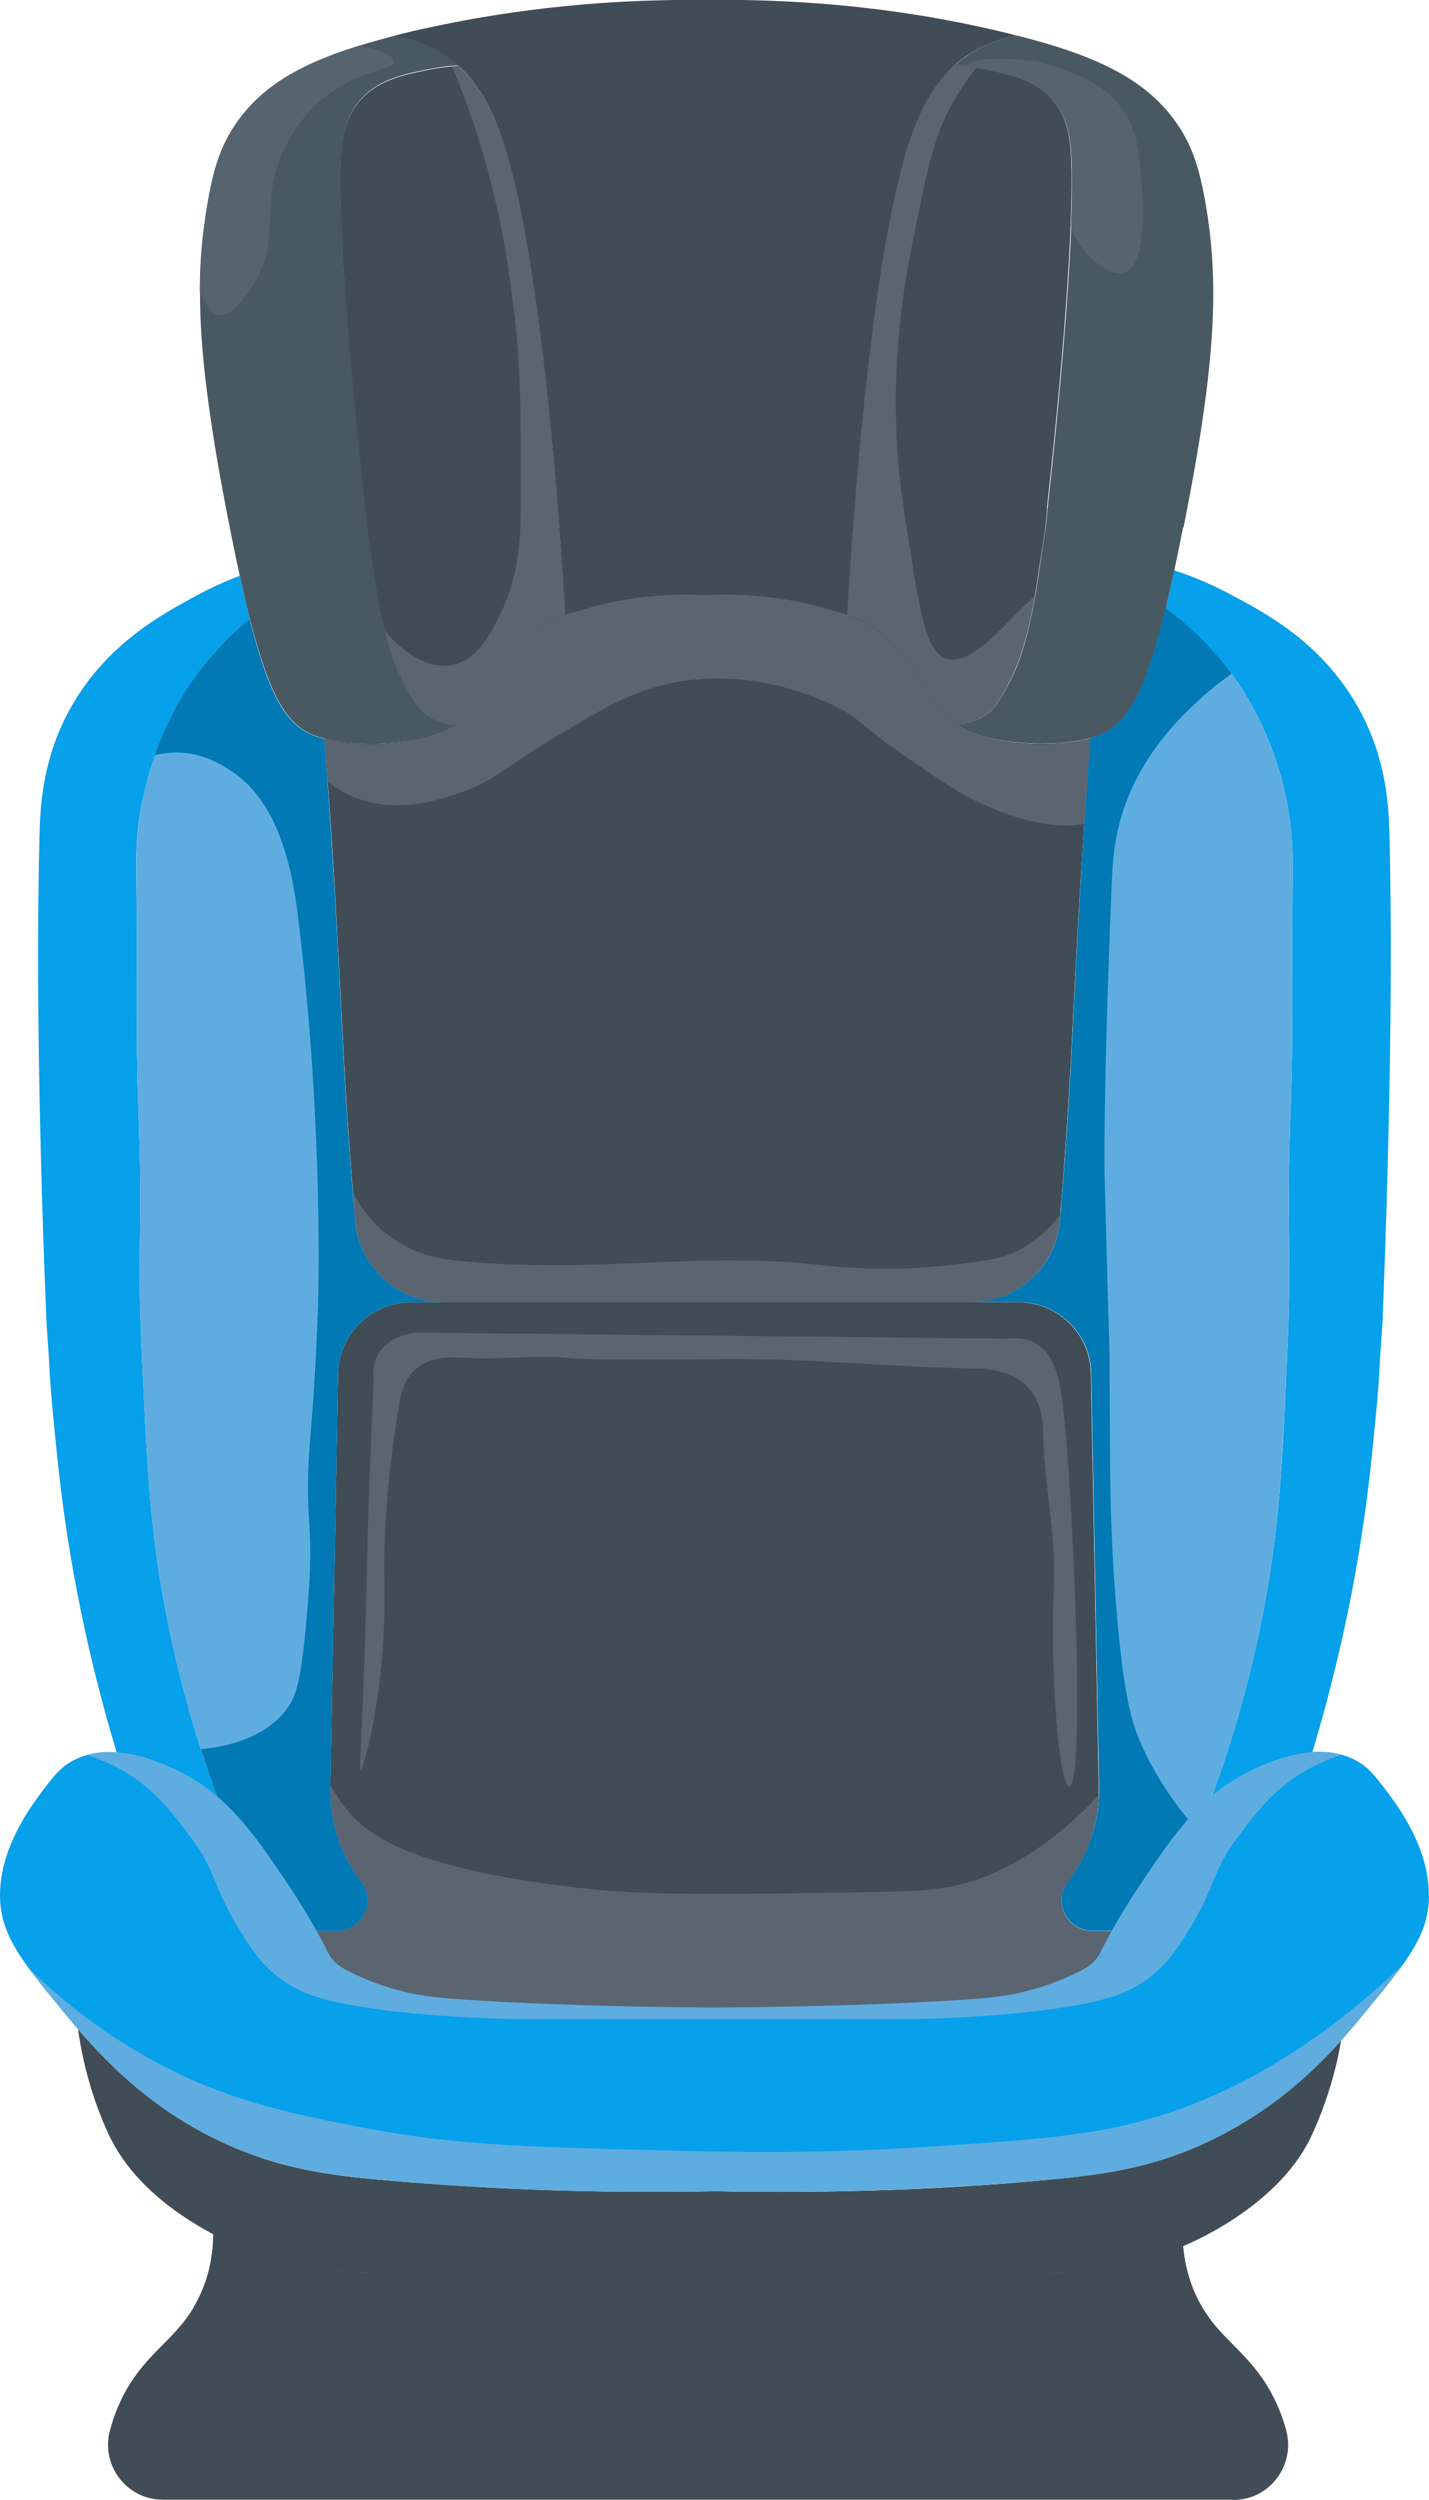
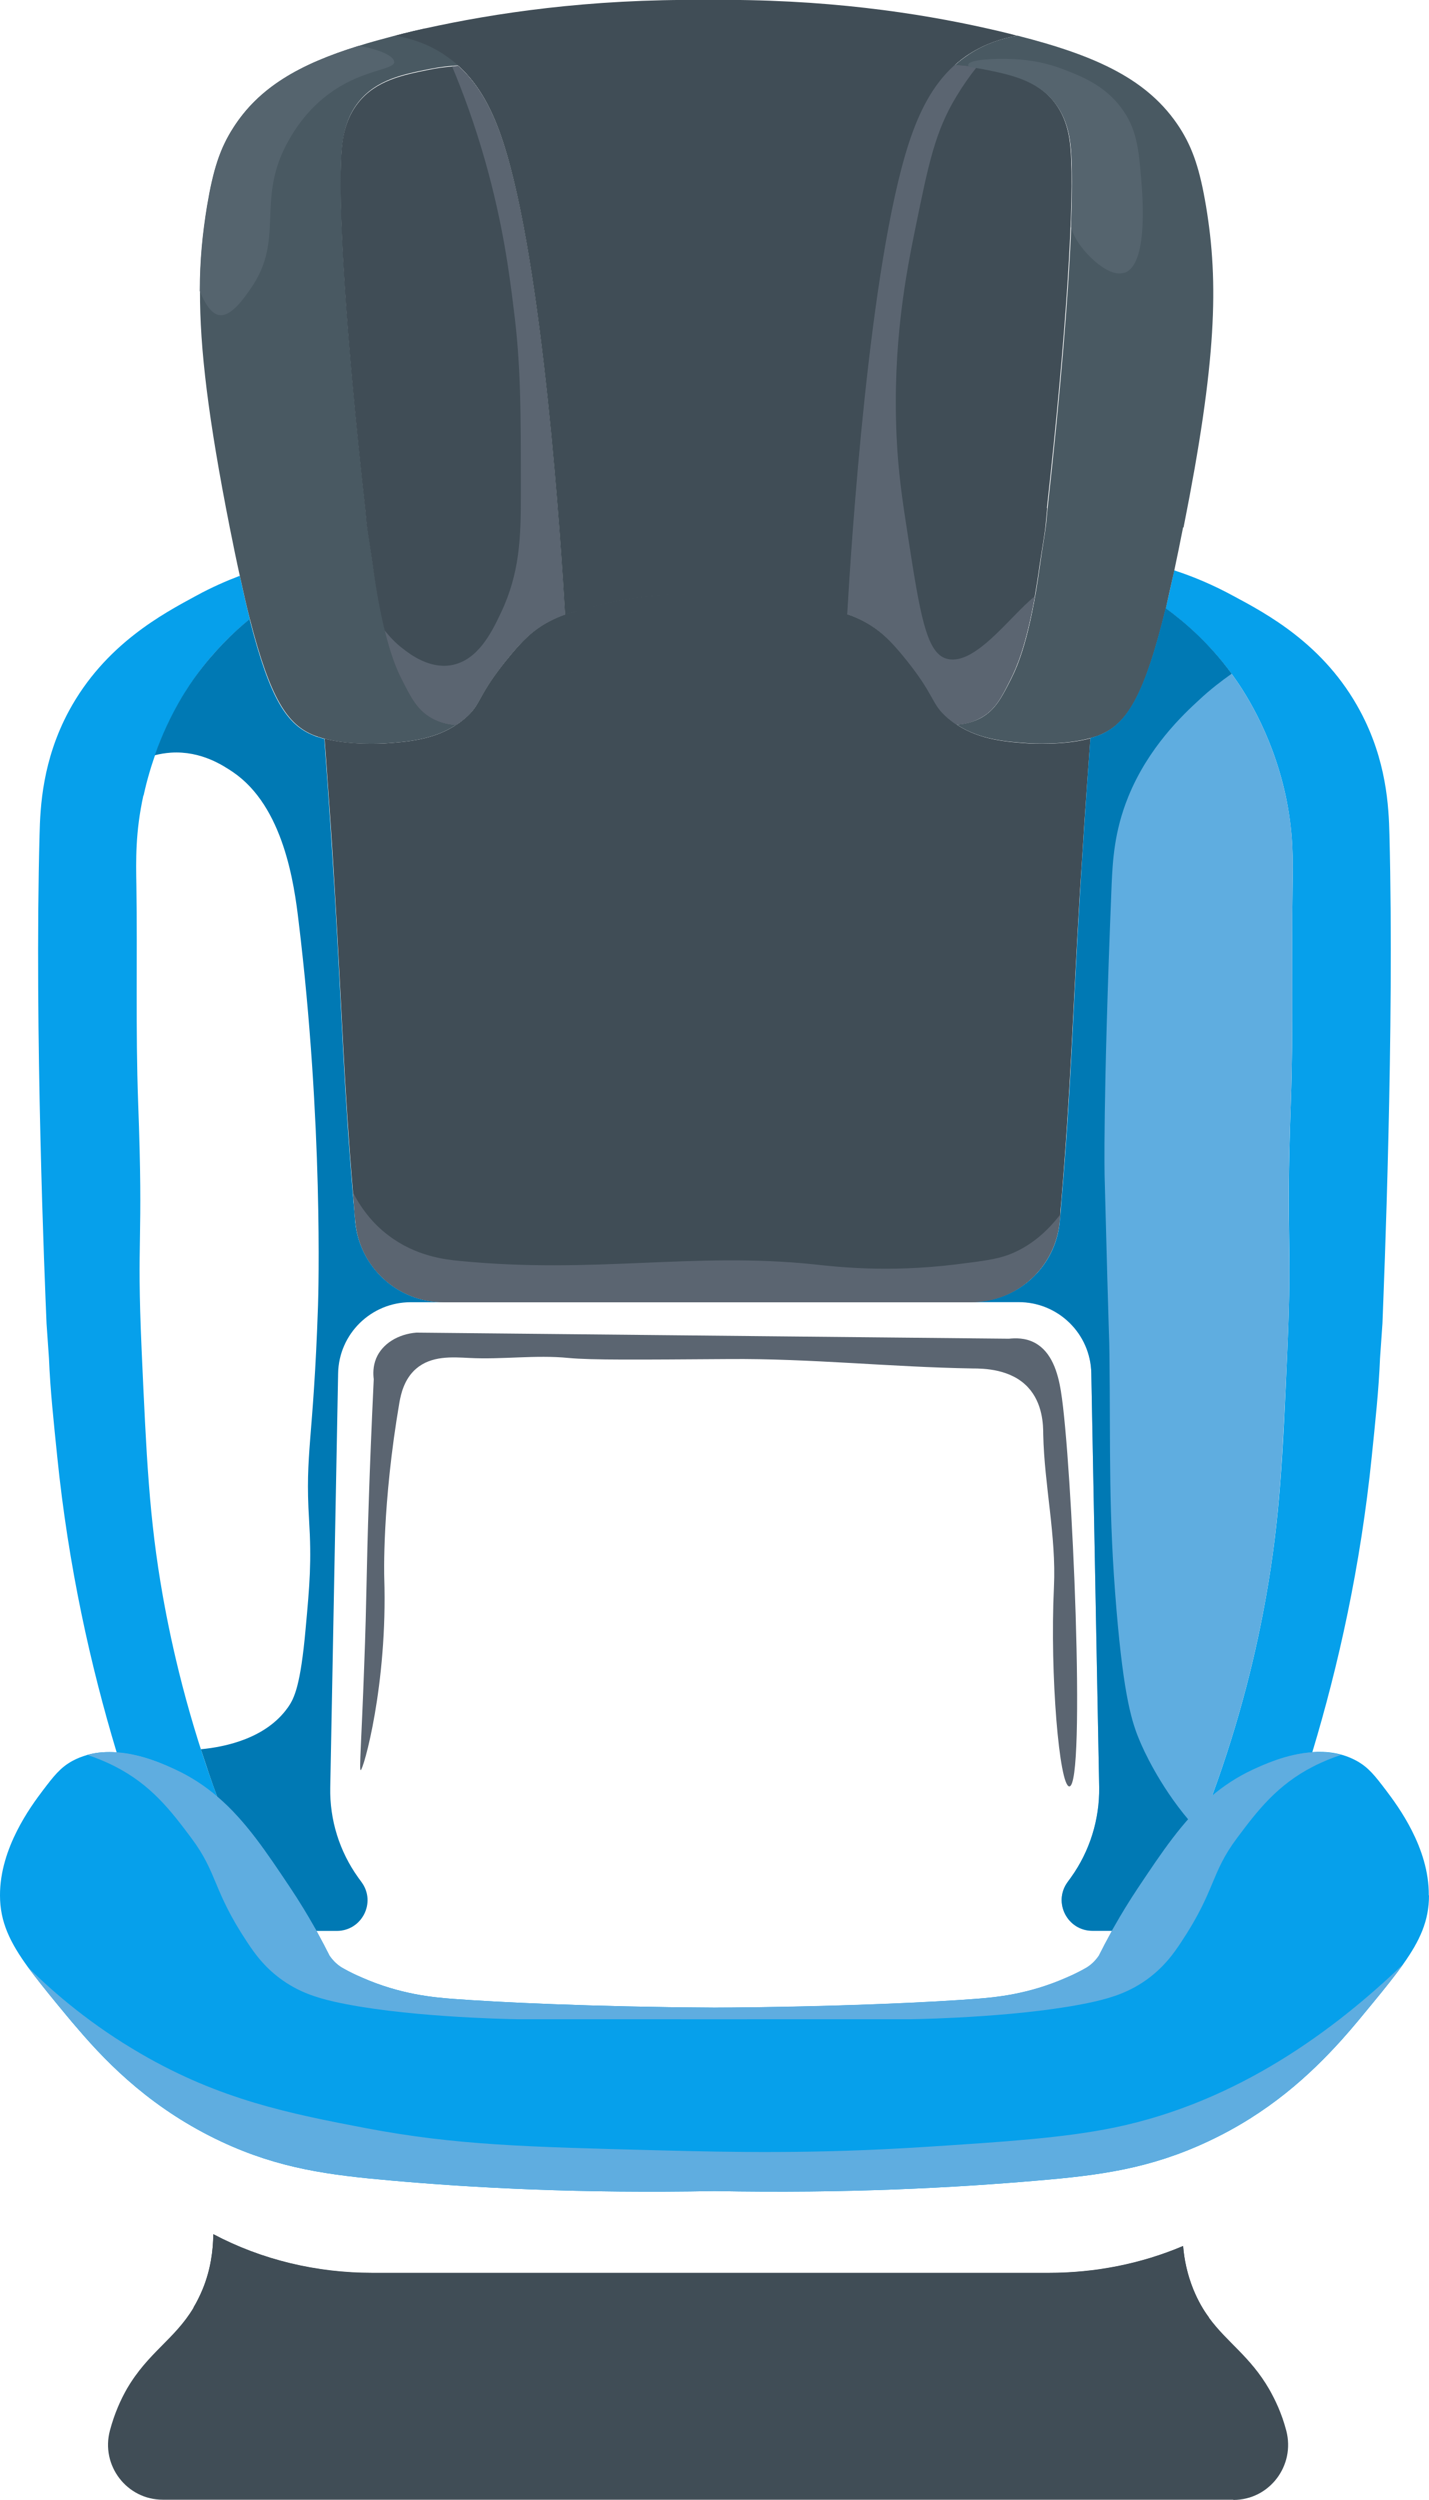
<svg xmlns="http://www.w3.org/2000/svg" id="_レイヤー_2" data-name="レイヤー 2" viewBox="0 0 65.38 114.35">
  <defs>
    <style>
      .cls-1 {
        fill: #404d56;
      }

      .cls-2 {
        fill: #0079b4;
      }

      .cls-3 {
        fill: #495962;
      }

      .cls-4 {
        fill: #5fade0;
      }

      .cls-5 {
        fill: #55646e;
      }

      .cls-6 {
        fill: #06a0eb;
      }

      .cls-7 {
        fill: #5b6571;
      }
    </style>
  </defs>
  <g id="_レイヤー_1-2" data-name="レイヤー 1">
    <g>
      <path class="cls-6" d="M6.56,36.39c-.37,1.69-.34,2.97-.32,4.13.05,3.29-.04,6.59.08,9.89.25,6.69-.08,5.93.16,11.34.22,4.88.34,7.71.97,11.26.42,2.36,1.14,5.52,2.49,9.19-.56-.48-1.19-.9-1.92-1.24-.46-.22-1.52-.71-2.68-.79h0c-1.21-4.01-2.21-8.53-2.72-13.52-.16-1.58-.32-3.03-.38-4.51l-.11-1.59c-.08-1.86-.56-13.39-.32-22.37.03-1.27.13-3.41,1.35-5.67,1.65-3.04,4.29-4.43,5.84-5.27.68-.37,1.34-.66,1.97-.9.16.73.31,1.39.46,1.98-.76.62-1.63,1.46-2.43,2.56-.4.55-1.78,2.52-2.43,5.51Z" />
      <path class="cls-6" d="M63.25,60.54l-.11,1.59c-.06,1.48-.22,2.93-.38,4.51-.51,4.99-1.51,9.51-2.72,13.52h0c-1.16.08-2.22.58-2.68.79-.73.34-1.36.76-1.92,1.25,1.35-3.67,2.07-6.82,2.49-9.19.63-3.55.76-6.39.97-11.26.24-5.41-.08-4.66.16-11.34.12-3.29.03-6.59.08-9.89.02-1.16.04-2.45-.32-4.13-.65-2.99-2.03-4.96-2.43-5.51-1.04-1.42-2.17-2.4-3.06-3.05.13-.53.26-1.11.39-1.74.83.27,1.73.64,2.67,1.15,1.55.83,4.19,2.22,5.83,5.27,1.22,2.26,1.32,4.4,1.35,5.67.23,8.98-.25,20.51-.32,22.37Z" />
-       <path class="cls-1" d="M50.91,88.33c-.24.44-.44.82-.6,1.14-.17.25-.39.46-.66.6-.23.13-.51.27-.84.41-1.73.76-3.23.9-4.17.97-1.97.15-6.23.36-11.89.4h-.12c-5.66-.04-9.92-.25-11.89-.4-.94-.07-2.45-.21-4.17-.97-.33-.14-.61-.28-.84-.41-.27-.14-.49-.35-.66-.6-.16-.31-.36-.7-.6-1.14h.94c1.14,0,1.81-1.29,1.14-2.22l-.16-.22c-.86-1.2-1.31-2.65-1.28-4.12v-.12s.36-18.82.36-18.82c.03-1.81,1.51-3.26,3.32-3.26h27.8c1.81,0,3.29,1.45,3.32,3.26l.36,18.94c0,.11,0,.23,0,.34-.04,1.36-.49,2.68-1.28,3.79l-.16.22c-.67.93,0,2.22,1.14,2.22h.93Z" />
      <path class="cls-4" d="M59.14,40.52c-.05,3.29.04,6.59-.08,9.89-.25,6.69.08,5.93-.16,11.34-.22,4.88-.34,7.71-.97,11.26-.42,2.36-1.14,5.52-2.49,9.19-.38.32-.73.68-1.06,1.06-.81.91-1.51,1.97-2.28,3.12-.42.63-.77,1.21-1.07,1.74-.04.07-.08.14-.12.21h-.93c-1.14,0-1.81-1.29-1.14-2.22l.16-.22c.86-1.2,1.31-2.65,1.29-4.12l-.36-18.94c-.03-1.81-1.51-3.26-3.32-3.26h-2.16c2.1,0,3.86-1.6,4.04-3.7.03-.27.05-.55.07-.84.46-5.38.51-8.36.86-14.26.1-1.62.25-4.03.47-7,0,0,0,0,0,0,.07-.02.13-.04.2-.06.07-.02.13-.05.2-.07,1.23-.5,2.04-1.71,3.04-5.81.88.64,2,1.61,3.02,3,.01.02.03.03.04.05.4.55,1.78,2.52,2.43,5.51.37,1.69.34,2.97.32,4.13Z" />
-       <path class="cls-4" d="M15.47,62.83l-.36,18.94c-.03,1.48.42,2.92,1.28,4.12l.16.22c.67.93,0,2.22-1.14,2.22h-.94c-.04-.07-.08-.14-.12-.21-.3-.52-.65-1.11-1.07-1.74-1.09-1.63-2.05-3.08-3.34-4.18-.28-.75-.52-1.48-.75-2.18-.88-2.74-1.41-5.12-1.74-7-.63-3.55-.76-6.39-.97-11.26-.24-5.41.09-4.66-.16-11.34-.12-3.29-.03-6.59-.08-9.89-.02-1.16-.04-2.45.32-4.13.14-.66.32-1.28.52-1.84.69-1.96,1.6-3.25,1.91-3.67.81-1.1,1.67-1.94,2.43-2.56.94,3.71,1.73,4.84,2.92,5.32.07.03.14.06.22.08.01,0,.03,0,.04.01.08.03.15.05.23.07,0,0,0,0,.01,0,.22,2.95.37,5.35.47,6.97.35,5.91.41,8.88.87,14.26.03.29.05.57.07.84.19,2.09,1.94,3.7,4.04,3.7h-1.5c-1.81,0-3.29,1.45-3.32,3.26Z" />
      <path class="cls-6" d="M65.38,86.71c0,1.16-.42,2.07-1.18,3.14-.38.54-.86,1.13-1.41,1.8-.42.51-.89,1.09-1.43,1.69-1.42,1.57-3.32,3.33-6.11,4.63-2.65,1.24-4.94,1.54-7.78,1.78-3.7.32-8.69.6-14.78.48-6.09.12-11.08-.15-14.78-.48-2.84-.25-5.13-.54-7.78-1.78-3.09-1.45-5.11-3.45-6.56-5.15-.36-.41-.68-.81-.98-1.17-.51-.62-.94-1.16-1.31-1.66C.46,88.86,0,87.92,0,86.71c-.01-2.18,1.43-4.1,1.94-4.78.51-.67.81-1.07,1.38-1.38.22-.12.44-.2.67-.27.45-.13.91-.15,1.35-.12h0c1.16.08,2.22.58,2.68.79.73.34,1.36.76,1.92,1.24,1.29,1.1,2.25,2.55,3.34,4.18.42.63.77,1.21,1.07,1.74.04.07.08.14.12.21.24.44.44.82.6,1.14.17.25.39.46.66.6.23.13.51.27.84.41,1.73.76,3.23.9,4.17.97,1.97.15,6.23.36,11.89.4h.12c.48,0,.95,0,1.41-.01,4.95-.06,8.67-.25,10.47-.39.94-.07,2.45-.21,4.17-.97.32-.14.61-.28.84-.41.27-.14.49-.35.66-.6.16-.31.35-.7.6-1.14.04-.07.08-.14.12-.21.3-.52.65-1.11,1.07-1.74,1.09-1.63,2.05-3.08,3.34-4.18.56-.49,1.19-.91,1.92-1.25.46-.22,1.52-.71,2.68-.79h0c.67-.05,1.37.04,2.02.39.57.31.87.71,1.38,1.38.51.68,1.96,2.6,1.94,4.78Z" />
      <path class="cls-1" d="M56.42,114.35H7.45c-1.65,0-2.85-1.57-2.42-3.17.21-.79.5-1.42.78-1.91.97-1.66,2.18-2.26,3.04-3.7.15-.25.29-.53.42-.84.37-.9.48-1.77.49-2.52,2.23,1.18,4.73,1.77,7.27,1.77h30.95c2.12,0,4.22-.41,6.15-1.23.05.62.19,1.3.47,1.99.21.51.45.93.72,1.29.83,1.13,1.88,1.77,2.74,3.25.28.49.58,1.11.79,1.91.42,1.6-.77,3.17-2.42,3.17Z" />
      <path class="cls-3" d="M19.77,32.85c.36.2.74.29,1.1.31-1.07.7-2.3.78-3.28.85-.09,0-1.55.1-2.74-.22,0,0,0,0-.01,0-.08-.02-.15-.04-.23-.07-.01,0-.03,0-.04-.01-.08-.03-.15-.05-.22-.08-1.18-.48-1.97-1.61-2.92-5.32-.15-.59-.3-1.25-.46-1.98-.15-.67-.3-1.41-.46-2.21-.98-4.96-1.37-8.19-1.36-10.81,0-1.42.13-2.66.33-3.88.28-1.67.59-2.63,1.19-3.57,1.18-1.86,3.03-2.92,5.74-3.76.53-.17,1.1-.32,1.7-.48.7.12,1.46.37,2.18.83.25.16.48.34.7.54-.4.02-.85.07-1.35.17-1.2.24-2.42.48-3.24,1.51-.57.72-.7,1.54-.76,2.16-.19,2.34.18,8.41,1.08,16.42l.06.64c.05.48.17,1.1.29,1.98.47,3.32,1.01,4.57,1.32,5.19.44.88.72,1.42,1.38,1.78Z" />
      <path class="cls-3" d="M54.13,24.12c-.14.7-.27,1.36-.4,1.96-.14.63-.27,1.21-.39,1.74-1,4.1-1.8,5.31-3.04,5.81-.06.03-.13.05-.2.07-.07.02-.13.04-.2.06,0,0,0,0,0,0-1.21.34-2.75.25-2.84.24-.98-.07-2.22-.15-3.28-.85.36-.03.73-.11,1.1-.31.65-.36.94-.91,1.38-1.78.31-.62.86-1.86,1.32-5.19.12-.88.24-1.5.29-1.98l.06-.64c.59-5.32.96-9.79,1.08-12.87.06-1.56.06-2.77,0-3.55-.05-.62-.19-1.44-.76-2.16-.82-1.03-2.05-1.27-3.24-1.51-.22-.04-.44-.08-.64-.1-.25-.03-.49-.05-.7-.06.21-.2.45-.37.7-.54.73-.47,1.48-.71,2.18-.83,3.65.93,6.02,2.02,7.44,4.24.59.93.91,1.9,1.19,3.57.58,3.49.49,7.05-1.03,14.69Z" />
      <path class="cls-1" d="M47.91,23.26l-.06.64c-.04.48-.16,1.1-.29,1.98-.07.52-.15,1-.22,1.42-.41,2.28-.84,3.24-1.1,3.76-.44.88-.72,1.42-1.38,1.78-.36.2-.74.29-1.1.31-.13-.08-.26-.18-.39-.29-.82-.69-.52-1-2.11-2.92-.48-.57-.96-1.1-1.73-1.51-.28-.15-.54-.26-.78-.34.18-3.15,1-15.99,2.83-21.6.46-1.42,1.07-2.63,2.06-3.52.32.01.67.05,1.04.11.1.02.2.03.3.06,1.19.24,2.42.48,3.24,1.51.57.72.71,1.54.76,2.16.19,2.34-.19,8.41-1.08,16.42Z" />
      <path class="cls-1" d="M25.87,28.11c-.24.08-.5.19-.78.34-.77.42-1.25.94-1.73,1.51-1.59,1.92-1.28,2.22-2.11,2.92-.13.11-.26.2-.39.29-.36-.03-.73-.11-1.1-.31-.65-.36-.94-.91-1.38-1.78-.2-.39-.48-1.02-.78-2.24-.18-.74-.37-1.69-.54-2.94-.12-.88-.24-1.5-.29-1.98l-.06-.64c-.9-8.02-1.27-14.09-1.08-16.42.05-.62.19-1.44.76-2.16.82-1.03,2.05-1.27,3.24-1.51.38-.08.73-.12,1.06-.15.1,0,.19-.01.28-.02.99.89,1.6,2.1,2.06,3.52,1.83,5.6,2.65,18.45,2.83,21.6Z" />
      <path class="cls-1" d="M49.89,33.77c-.11,1.45-.2,2.76-.28,3.92-.08,1.21-.14,2.25-.2,3.08-.35,5.91-.41,8.88-.86,14.26-.02.17-.03.34-.04.51,0,.11-.02.22-.03.33-.19,2.09-1.94,3.7-4.04,3.7h-24.14c-2.1,0-3.86-1.6-4.04-3.7-.03-.27-.05-.55-.07-.84-.01-.16-.03-.32-.04-.48-.42-5.08-.49-8.06-.83-13.79-.07-1.25-.18-2.96-.33-5.03-.04-.62-.09-1.27-.14-1.94,1.19.31,2.65.22,2.74.22.98-.07,2.22-.15,3.28-.85.13-.08.26-.18.39-.29.82-.69.51-1,2.11-2.92.48-.57.96-1.1,1.73-1.51.28-.15.54-.26.78-.34.2-.07.37-.11.52-.15.37-.12.76-.22,1.16-.32,1.77-.42,3.39-.5,4.76-.43h.02c1.37-.07,2.99.01,4.76.43.4.1.79.21,1.16.32.15.03.33.08.52.15.24.08.5.19.78.34.77.42,1.25.94,1.73,1.51,1.59,1.92,1.28,2.22,2.11,2.92.13.11.26.2.39.29,1.07.7,2.3.78,3.28.85.09,0,1.63.1,2.84-.24Z" />
      <path class="cls-1" d="M46.53,1.63c-.7.12-1.46.37-2.18.83-.25.16-.48.34-.7.54-.98.89-1.59,2.1-2.06,3.52-1.83,5.6-2.65,18.45-2.83,21.6-.2-.07-.37-.11-.52-.15-.37-.12-.76-.22-1.16-.32-1.77-.42-3.39-.5-4.76-.43h-.02c-1.37-.07-2.99,0-4.76.43-.41.1-.79.21-1.16.32-.15.03-.33.08-.52.15-.18-3.15-1-15.99-2.83-21.6-.46-1.42-1.07-2.63-2.06-3.52-.21-.2-.45-.37-.7-.54-.73-.47-1.48-.71-2.18-.83.11-.03.23-.06.34-.09.32-.08.66-.16,1.02-.24C22.58.61,26.91-.06,32.3,0h.02c5.39-.07,9.73.6,12.84,1.3.36.08.7.16,1.02.24.12.03.23.06.34.09Z" />
-       <path class="cls-1" d="M61.36,93.35c-.05.27-.1.54-.16.82-.42,1.87-1.06,3.26-1.29,3.73-.73,1.42-1.93,2.56-3.23,3.45-.8.55-1.66,1.02-2.55,1.4-1.93.82-4.03,1.23-6.15,1.23h-30.95c-2.54,0-5.04-.59-7.27-1.77-.49-.26-.97-.55-1.43-.86-1.3-.89-2.5-2.03-3.23-3.45-.24-.47-.88-1.86-1.29-3.73-.1-.46-.18-.91-.24-1.34,1.46,1.69,3.47,3.7,6.56,5.15,2.65,1.24,4.94,1.54,7.78,1.78,3.7.32,8.69.6,14.78.48,6.09.12,11.08-.15,14.78-.48,2.84-.25,5.14-.54,7.78-1.78,2.78-1.3,4.69-3.06,6.11-4.63Z" />
      <path class="cls-2" d="M15.47,62.83l-.36,18.94c-.03,1.48.42,2.92,1.28,4.12l.16.22c.67.93,0,2.22-1.14,2.22h-.94c-.04-.07-.08-.14-.12-.21-.3-.52-.65-1.11-1.07-1.74-1.09-1.63-2.05-3.08-3.34-4.18-.28-.75-.52-1.48-.75-2.18,1.16-.11,2.99-.51,3.98-1.91.3-.42.58-1.02.81-3.57.19-2.07.28-3.11.16-5.02-.19-3.12.2-3.56.41-9.8.02-.52.24-8.3-.89-17.59-.2-1.68-.68-5.23-3-6.81-.42-.28-1.44-.98-2.84-.89-.27.02-.51.06-.74.12.69-1.96,1.6-3.25,1.91-3.67.81-1.1,1.67-1.94,2.43-2.56.94,3.71,1.73,4.84,2.92,5.32.07.03.14.06.22.08.01,0,.03,0,.04.01.08.03.15.05.23.07,0,0,0,0,.01,0,.22,2.95.37,5.35.47,6.97.35,5.91.41,8.88.87,14.26.03.29.05.57.07.84.19,2.09,1.94,3.7,4.04,3.7h-1.5c-1.81,0-3.29,1.45-3.32,3.26Z" />
      <path class="cls-2" d="M50.86,40.45c-.41,10.14-.32,13.4-.32,13.4.21,8.19.21,7.16.22,8.1.05,4.47-.05,7.27.32,11.67.34,4.07.72,5.21,1.08,6.05.14.34.87,1.98,2.22,3.58-.81.91-1.51,1.97-2.28,3.12-.42.63-.77,1.21-1.07,1.74-.04.07-.08.14-.12.21h-.93c-1.14,0-1.81-1.29-1.14-2.22l.16-.22c.86-1.2,1.31-2.65,1.29-4.12l-.36-18.94c-.03-1.81-1.51-3.26-3.32-3.26h-2.16c2.1,0,3.86-1.6,4.04-3.7.03-.27.05-.55.07-.84.46-5.38.51-8.36.86-14.26.1-1.62.25-4.03.47-7,0,0,0,0,0,0,.07-.02.13-.04.2-.06.07-.02.13-.05.2-.07,1.23-.5,2.04-1.71,3.04-5.81.88.64,2,1.61,3.02,3-.48.34-.99.73-1.49,1.2-.73.67-2.32,2.16-3.24,4.43-.65,1.6-.71,2.96-.76,4Z" />
      <path class="cls-7" d="M48.51,55.54c0,.11-.02.22-.03.33-.19,2.09-1.94,3.7-4.04,3.7h-24.14c-2.1,0-3.86-1.6-4.04-3.7-.03-.27-.05-.55-.07-.84-.01-.16-.03-.32-.04-.48.33.64.84,1.38,1.63,1.97,1.25.95,2.6,1.1,3.24,1.16,6.17.61,10.71-.42,16.24.16.93.1,3.32.39,6.48,0,1.21-.15,1.82-.23,2.38-.43.99-.37,1.77-1.04,2.41-1.88Z" />
-       <path class="cls-7" d="M49.89,33.77c-.11,1.45-.2,2.76-.28,3.92-1.79.32-3.66-.48-4.64-.9-.92-.39-1.73-.94-3.35-2.05-2.27-1.55-2.24-1.84-3.19-2.32-.79-.4-3.9-1.92-7.62-1.19-1.92.38-3.34,1.24-5.67,2.65-2.14,1.29-2.62,1.94-4.38,2.48-1.08.34-2.76.83-4.54.11-.49-.2-.9-.45-1.24-.72-.04-.62-.09-1.27-.14-1.94,1.19.31,2.65.22,2.74.22.98-.07,2.22-.15,3.28-.85.13-.08.26-.18.39-.29.82-.69.51-1,2.11-2.92.48-.57.96-1.1,1.73-1.51.28-.15.54-.26.78-.34.2-.07.37-.11.52-.15.37-.12.76-.22,1.16-.32,1.77-.42,3.39-.5,4.76-.43h.02c1.37-.07,2.99.01,4.76.43.4.1.79.21,1.16.32.15.03.33.08.52.15.24.08.5.19.78.34.77.42,1.25.94,1.73,1.51,1.59,1.92,1.28,2.22,2.11,2.92.13.11.26.2.39.29,1.07.7,2.3.78,3.28.85.09,0,1.63.1,2.84-.24Z" />
      <path class="cls-7" d="M25.87,28.11c-.24.08-.5.19-.78.34-.77.42-1.25.94-1.73,1.51-1.59,1.92-1.28,2.22-2.11,2.92-.13.11-.26.2-.39.29-.36-.03-.73-.11-1.1-.31-.65-.36-.94-.91-1.38-1.78-.2-.39-.48-1.02-.78-2.24.23.29.5.58.83.83.33.26,1.21.93,2.21.76,1.21-.21,1.84-1.47,2.27-2.38.88-1.84.92-3.5.92-5.4,0-3.98,0-5.96-.33-8.54-.2-1.64-.49-3.86-1.29-6.7-.48-1.7-1.02-3.17-1.53-4.38.1,0,.19-.01.28-.02.99.89,1.6,2.1,2.06,3.52,1.83,5.6,2.65,18.45,2.83,21.6Z" />
      <path class="cls-7" d="M47.34,27.3c-.41,2.28-.84,3.24-1.1,3.76-.44.88-.72,1.42-1.38,1.78-.36.2-.74.29-1.1.31-.13-.08-.26-.18-.39-.29-.82-.69-.52-1-2.11-2.92-.48-.57-.96-1.1-1.73-1.51-.28-.15-.54-.26-.78-.34.18-3.15,1-15.99,2.83-21.6.46-1.42,1.07-2.63,2.06-3.52.32.01.67.05,1.04.11-.31.39-.62.83-.91,1.31-.99,1.62-1.29,3.12-1.89,6.05-.42,2.06-1.05,5.28-.86,9.51.08,1.7.25,2.83.54,4.7.53,3.42.82,5.14,1.68,5.46,1.3.47,2.96-1.92,4.1-2.83Z" />
      <path class="cls-1" d="M46.53,1.63c-.7.12-1.46.37-2.18.83-.25.16-.48.34-.7.54-.98.89-1.59,2.1-2.06,3.52-1.83,5.6-2.65,18.45-2.83,21.6-.2-.07-.37-.11-.52-.15-.37-.12-.76-.22-1.16-.32-1.77-.42-3.39-.5-4.76-.43h-.02c-1.37-.07-2.99,0-4.76.43-.41.1-.79.21-1.16.32-.15.03-.33.08-.52.15-.18-3.15-1-15.99-2.83-21.6-.46-1.42-1.07-2.63-2.06-3.52-.21-.2-.45-.37-.7-.54-.73-.47-1.48-.71-2.18-.83.11-.03.23-.06.34-.09.32-.08.66-.16,1.02-.24.89.35,1.95.92,2.92,1.88.31.3,1.28,1.3,2.32,3.84.59,1.42,1.06,3.01,1.51,5.73.94,5.68.27,7.27,1.89,9.56,1.03,1.46,2.16,2.02,2.59,2.22.32.14,2.72,1.16,4.59,0,.61-.38,1.27-1.05,2.11-3.89.77-2.61.96-4.57,1.14-5.94.63-5.07.94-7.6,2.43-9.78,1.3-1.91,3-3.01,4.19-3.6.36.08.7.16,1.02.24.12.03.23.06.34.09Z" />
      <path class="cls-5" d="M18.04,2.83c0,.36-1.33.34-2.76,1.3-1.32.88-1.96,2.08-2.19,2.51-1.35,2.59-.06,4.33-1.62,6.56-.33.48-.92,1.32-1.46,1.21-.32-.06-.62-.47-.87-1.1,0-1.42.13-2.66.33-3.88.28-1.67.59-2.63,1.19-3.57,1.18-1.86,3.03-2.92,5.74-3.76.92.14,1.63.46,1.63.72Z" />
      <path class="cls-5" d="M51.45,12.47c-.65.23-1.54-.62-1.94-1.13-.27-.34-.42-.64-.51-.95.06-1.56.06-2.77,0-3.55-.05-.62-.19-1.44-.76-2.16-.82-1.03-2.05-1.27-3.24-1.51-.22-.04-.44-.08-.64-.1-.04-.04-.07-.07-.06-.11.03-.24,1.21-.29,1.97-.26.48.02,1.36.07,2.43.49.75.29,1.82.7,2.59,1.73.72.95.81,1.92.92,3.24.06.75.34,3.94-.76,4.32Z" />
-       <path class="cls-7" d="M50.91,88.33c-.24.44-.44.82-.6,1.14-.17.25-.39.46-.66.6-.23.13-.51.27-.84.41-1.73.76-3.23.9-4.17.97-1.97.15-6.23.36-11.89.4h-.12c-5.66-.04-9.92-.25-11.89-.4-.94-.07-2.45-.21-4.17-.97-.33-.14-.61-.28-.84-.41-.27-.14-.49-.35-.66-.6-.16-.31-.36-.7-.6-1.14h.94c1.14,0,1.81-1.29,1.14-2.22l-.16-.22c-.86-1.2-1.31-2.65-1.28-4.12v-.12c.18.32.39.66.66,1.01.95,1.22,2.77,2.76,10.61,3.69,3.23.38,6.71.32,13.66.2,2.19-.04,3.49-.09,5.1-.73,2.3-.92,4.11-2.59,5.13-3.71-.04,1.36-.49,2.68-1.28,3.79l-.16.22c-.67.93,0,2.22,1.14,2.22h.93Z" />
      <path class="cls-7" d="M16.5,80.97c-.07,0,.04-1.35.16-4.7.13-3.41.09-4.04.22-7.83.04-1.2.11-3.05.22-5.35-.03-.23-.04-.58.11-.95.28-.67,1-1.11,1.84-1.18l27.11.28c.28-.03.75-.05,1.19.19.76.41,1.05,1.34,1.19,2.22.51,3.12,1.16,18.12.38,18.07-.45-.03-.89-5.07-.7-9.13.11-2.33-.44-4.64-.49-6.97,0-.43-.02-1.43-.7-2.16-.78-.84-2.03-.86-2.54-.86-3.71-.06-7.42-.46-11.13-.43-4.2.03-6.3.05-7.35-.05-1.5-.15-3.03.08-4.54,0-.78-.04-1.73-.11-2.43.49-.57.49-.7,1.21-.76,1.51-.81,4.72-.7,8.05-.7,8.05.16,4.92-.96,8.82-1.08,8.81Z" />
      <path class="cls-4" d="M34.17,91.84v.53h-10.48c-.64-.01-5.36-.11-8.43-.81-.73-.17-1.61-.42-2.48-1.08-.7-.53-1.11-1.09-1.46-1.62-1.61-2.42-1.34-3.15-2.59-4.81-.92-1.23-1.82-2.4-3.46-3.24-.45-.23-.88-.4-1.27-.53.45-.13.91-.15,1.35-.12h0c1.16.08,2.22.58,2.68.79.73.34,1.36.76,1.92,1.24,1.29,1.1,2.25,2.55,3.34,4.18.42.63.77,1.21,1.07,1.74.04.07.08.14.12.21.24.44.44.82.6,1.14.17.25.39.46.66.6.23.13.51.27.84.41,1.73.76,3.23.9,4.17.97,1.97.15,6.23.36,11.89.4h.12c.48,0,.95,0,1.41-.01Z" />
      <path class="cls-4" d="M31.18,91.84v.53h10.48c.64-.01,5.36-.11,8.43-.81.73-.17,1.61-.42,2.48-1.08.7-.53,1.11-1.09,1.46-1.62,1.61-2.42,1.34-3.15,2.59-4.81.92-1.23,1.82-2.4,3.46-3.24.45-.23.88-.4,1.27-.53-.45-.13-.91-.15-1.35-.12h0c-1.16.08-2.22.58-2.68.79-.73.34-1.36.76-1.92,1.24-1.29,1.1-2.25,2.55-3.34,4.18-.42.63-.77,1.21-1.07,1.74-.04.07-.08.14-.12.21-.24.44-.44.82-.6,1.14-.17.25-.39.46-.66.6-.23.13-.51.27-.84.41-1.73.76-3.23.9-4.17.97-1.97.15-6.23.36-11.89.4h-.12c-.48,0-.95,0-1.41-.01Z" />
      <path class="cls-4" d="M64.2,89.85c-.38.54-.86,1.13-1.41,1.8-.42.51-.89,1.09-1.43,1.69-1.42,1.57-3.32,3.33-6.11,4.63-2.65,1.24-4.94,1.54-7.78,1.78-3.7.32-8.69.6-14.78.48-6.09.12-11.08-.15-14.78-.48-2.84-.25-5.13-.54-7.78-1.78-3.09-1.45-5.11-3.45-6.56-5.15-.36-.41-.68-.81-.98-1.17-.51-.62-.94-1.16-1.31-1.66,1.23,1.22,2.94,2.67,5.17,3.96,3.63,2.11,6.82,2.74,10.33,3.41,4.09.77,7.23.85,13.49,1.01,3.14.08,6.98.17,12.07-.16,3.58-.23,6.36-.41,8.67-.89,5.63-1.17,10.04-4.45,13.18-7.46Z" />
      <path class="cls-1" d="M55.32,106.02c-1.15.35-2.33.65-3.52.86-.66.12-1.47.24-2.39.32-14.59-.26-24.88-.31-30.15,0-1.17.07-4.13.28-7.78-.73-.96-.26-1.84-.58-2.63-.91.15-.25.29-.53.42-.84.37-.9.48-1.77.49-2.52,2.23,1.18,4.73,1.77,7.27,1.77h30.95c2.12,0,4.22-.41,6.15-1.23.05.62.19,1.3.47,1.99.21.51.45.93.72,1.29Z" />
    </g>
  </g>
</svg>